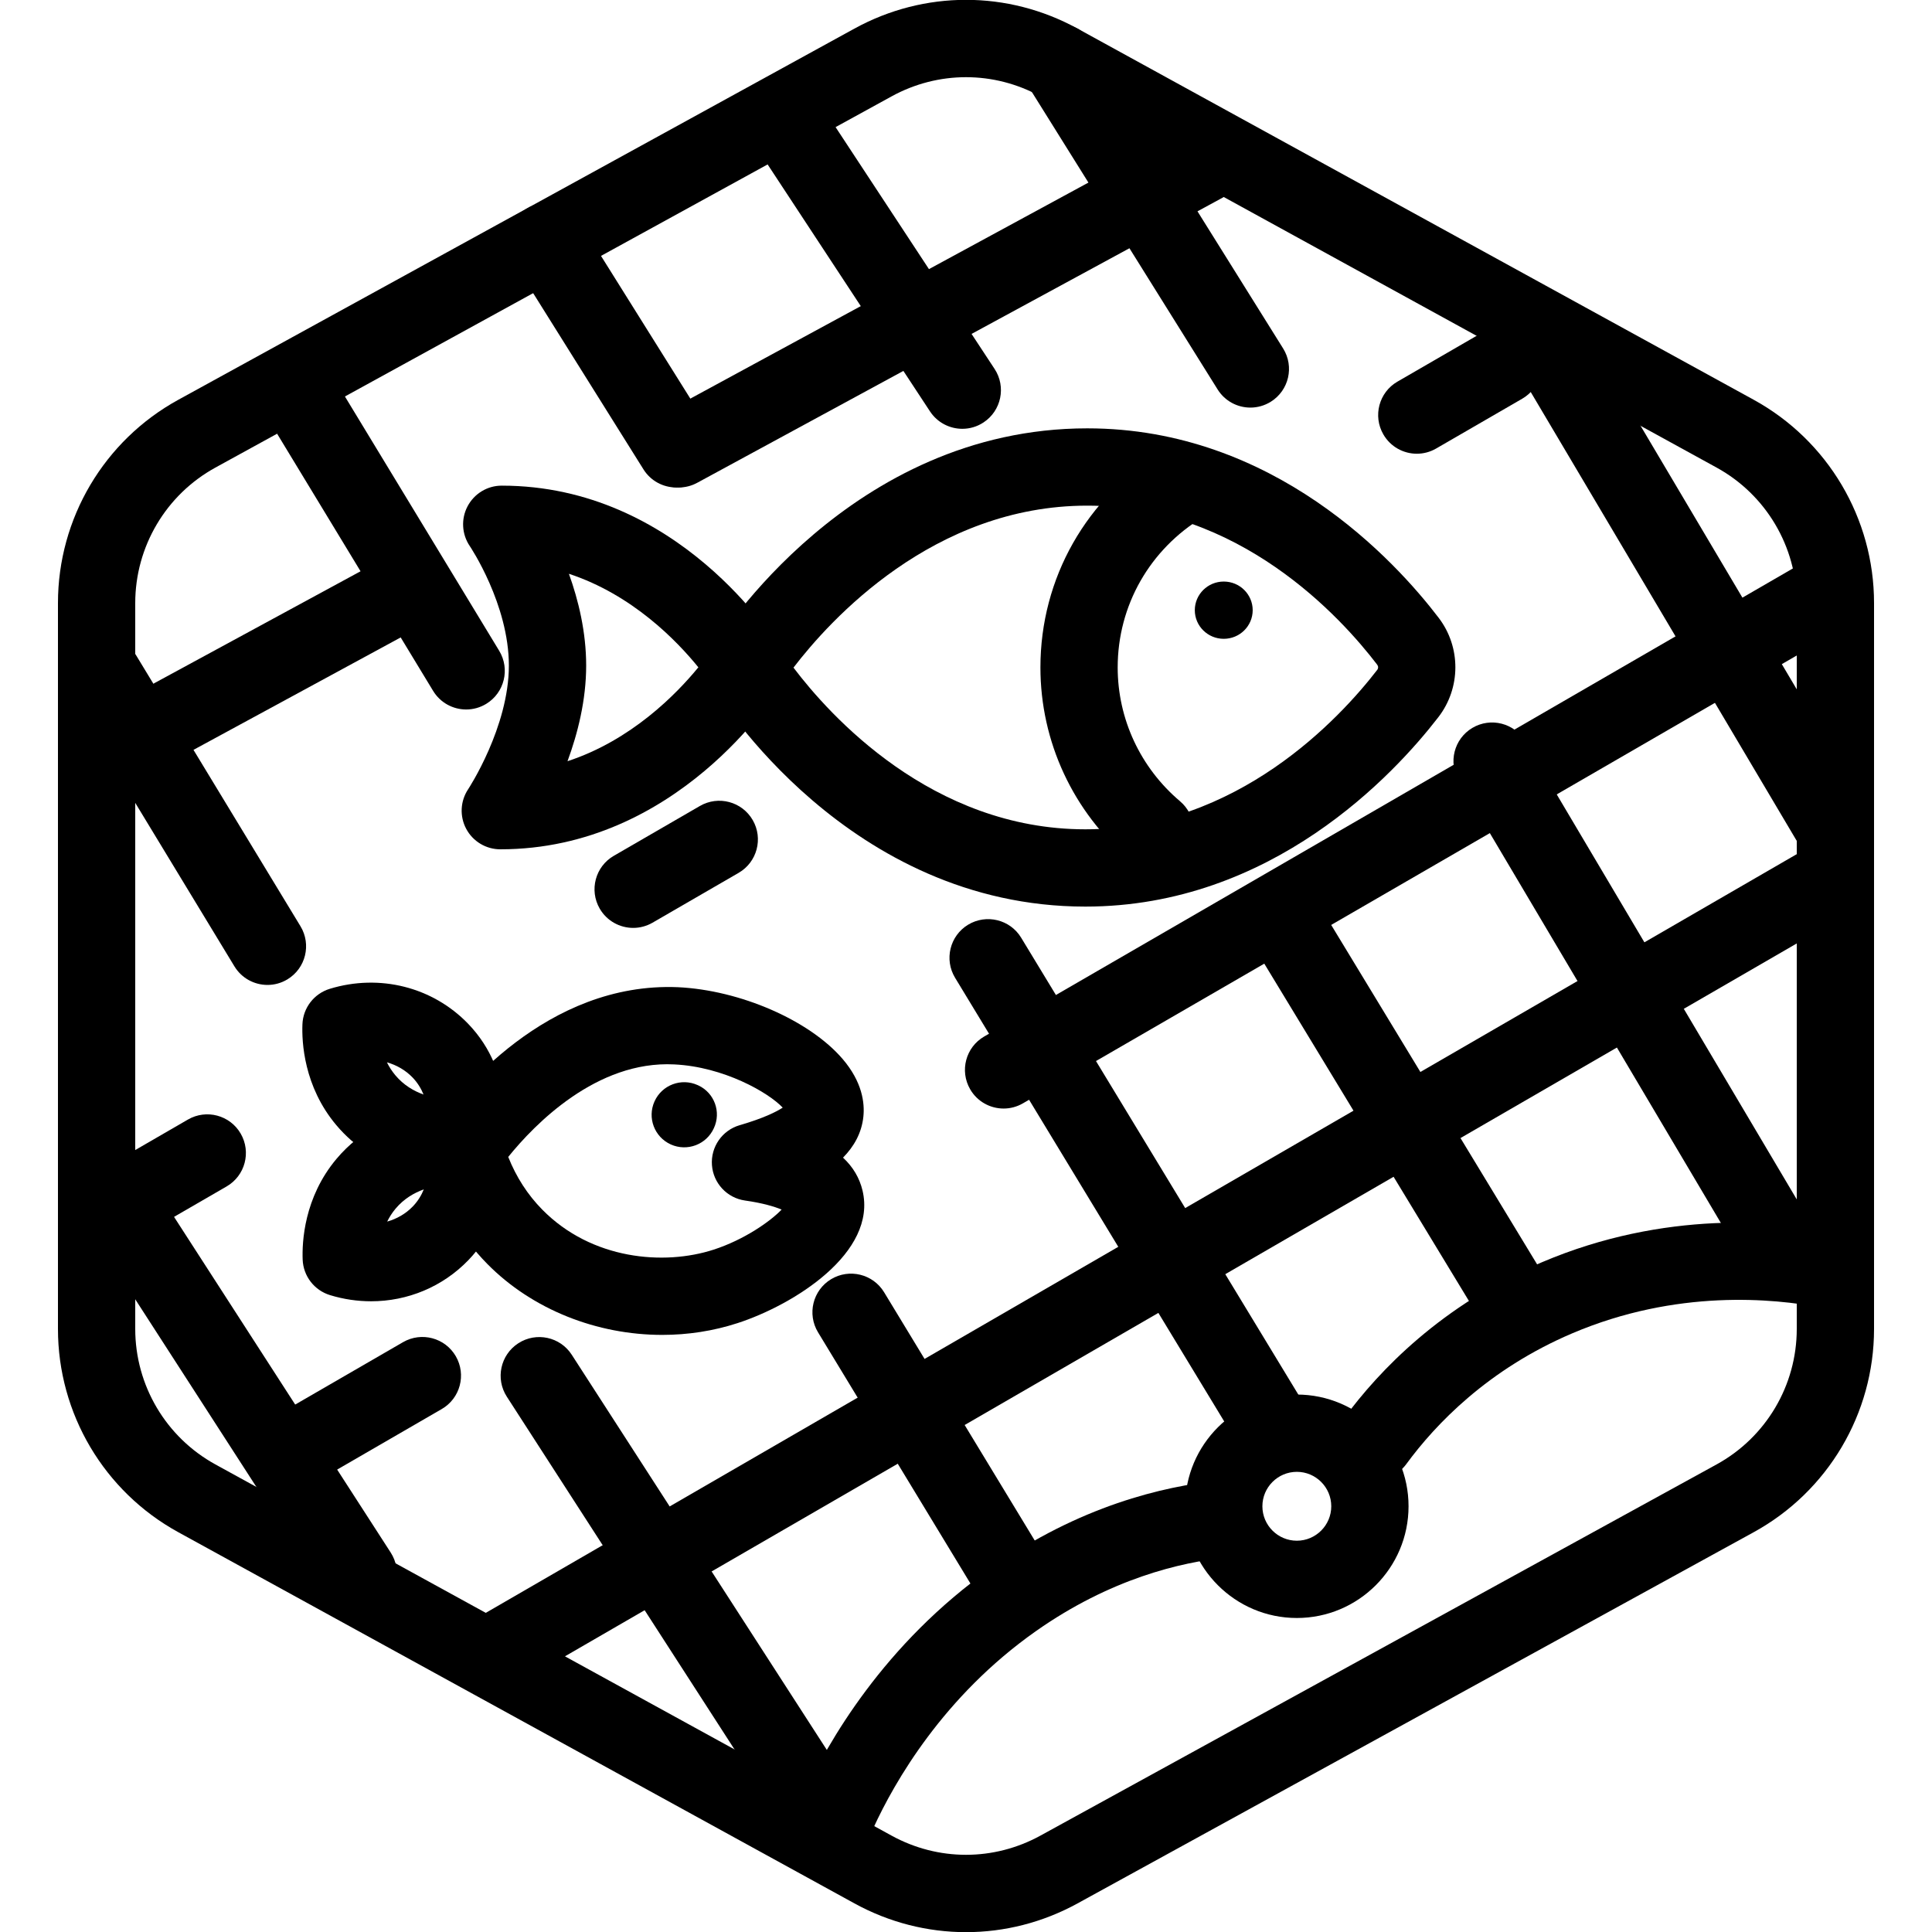
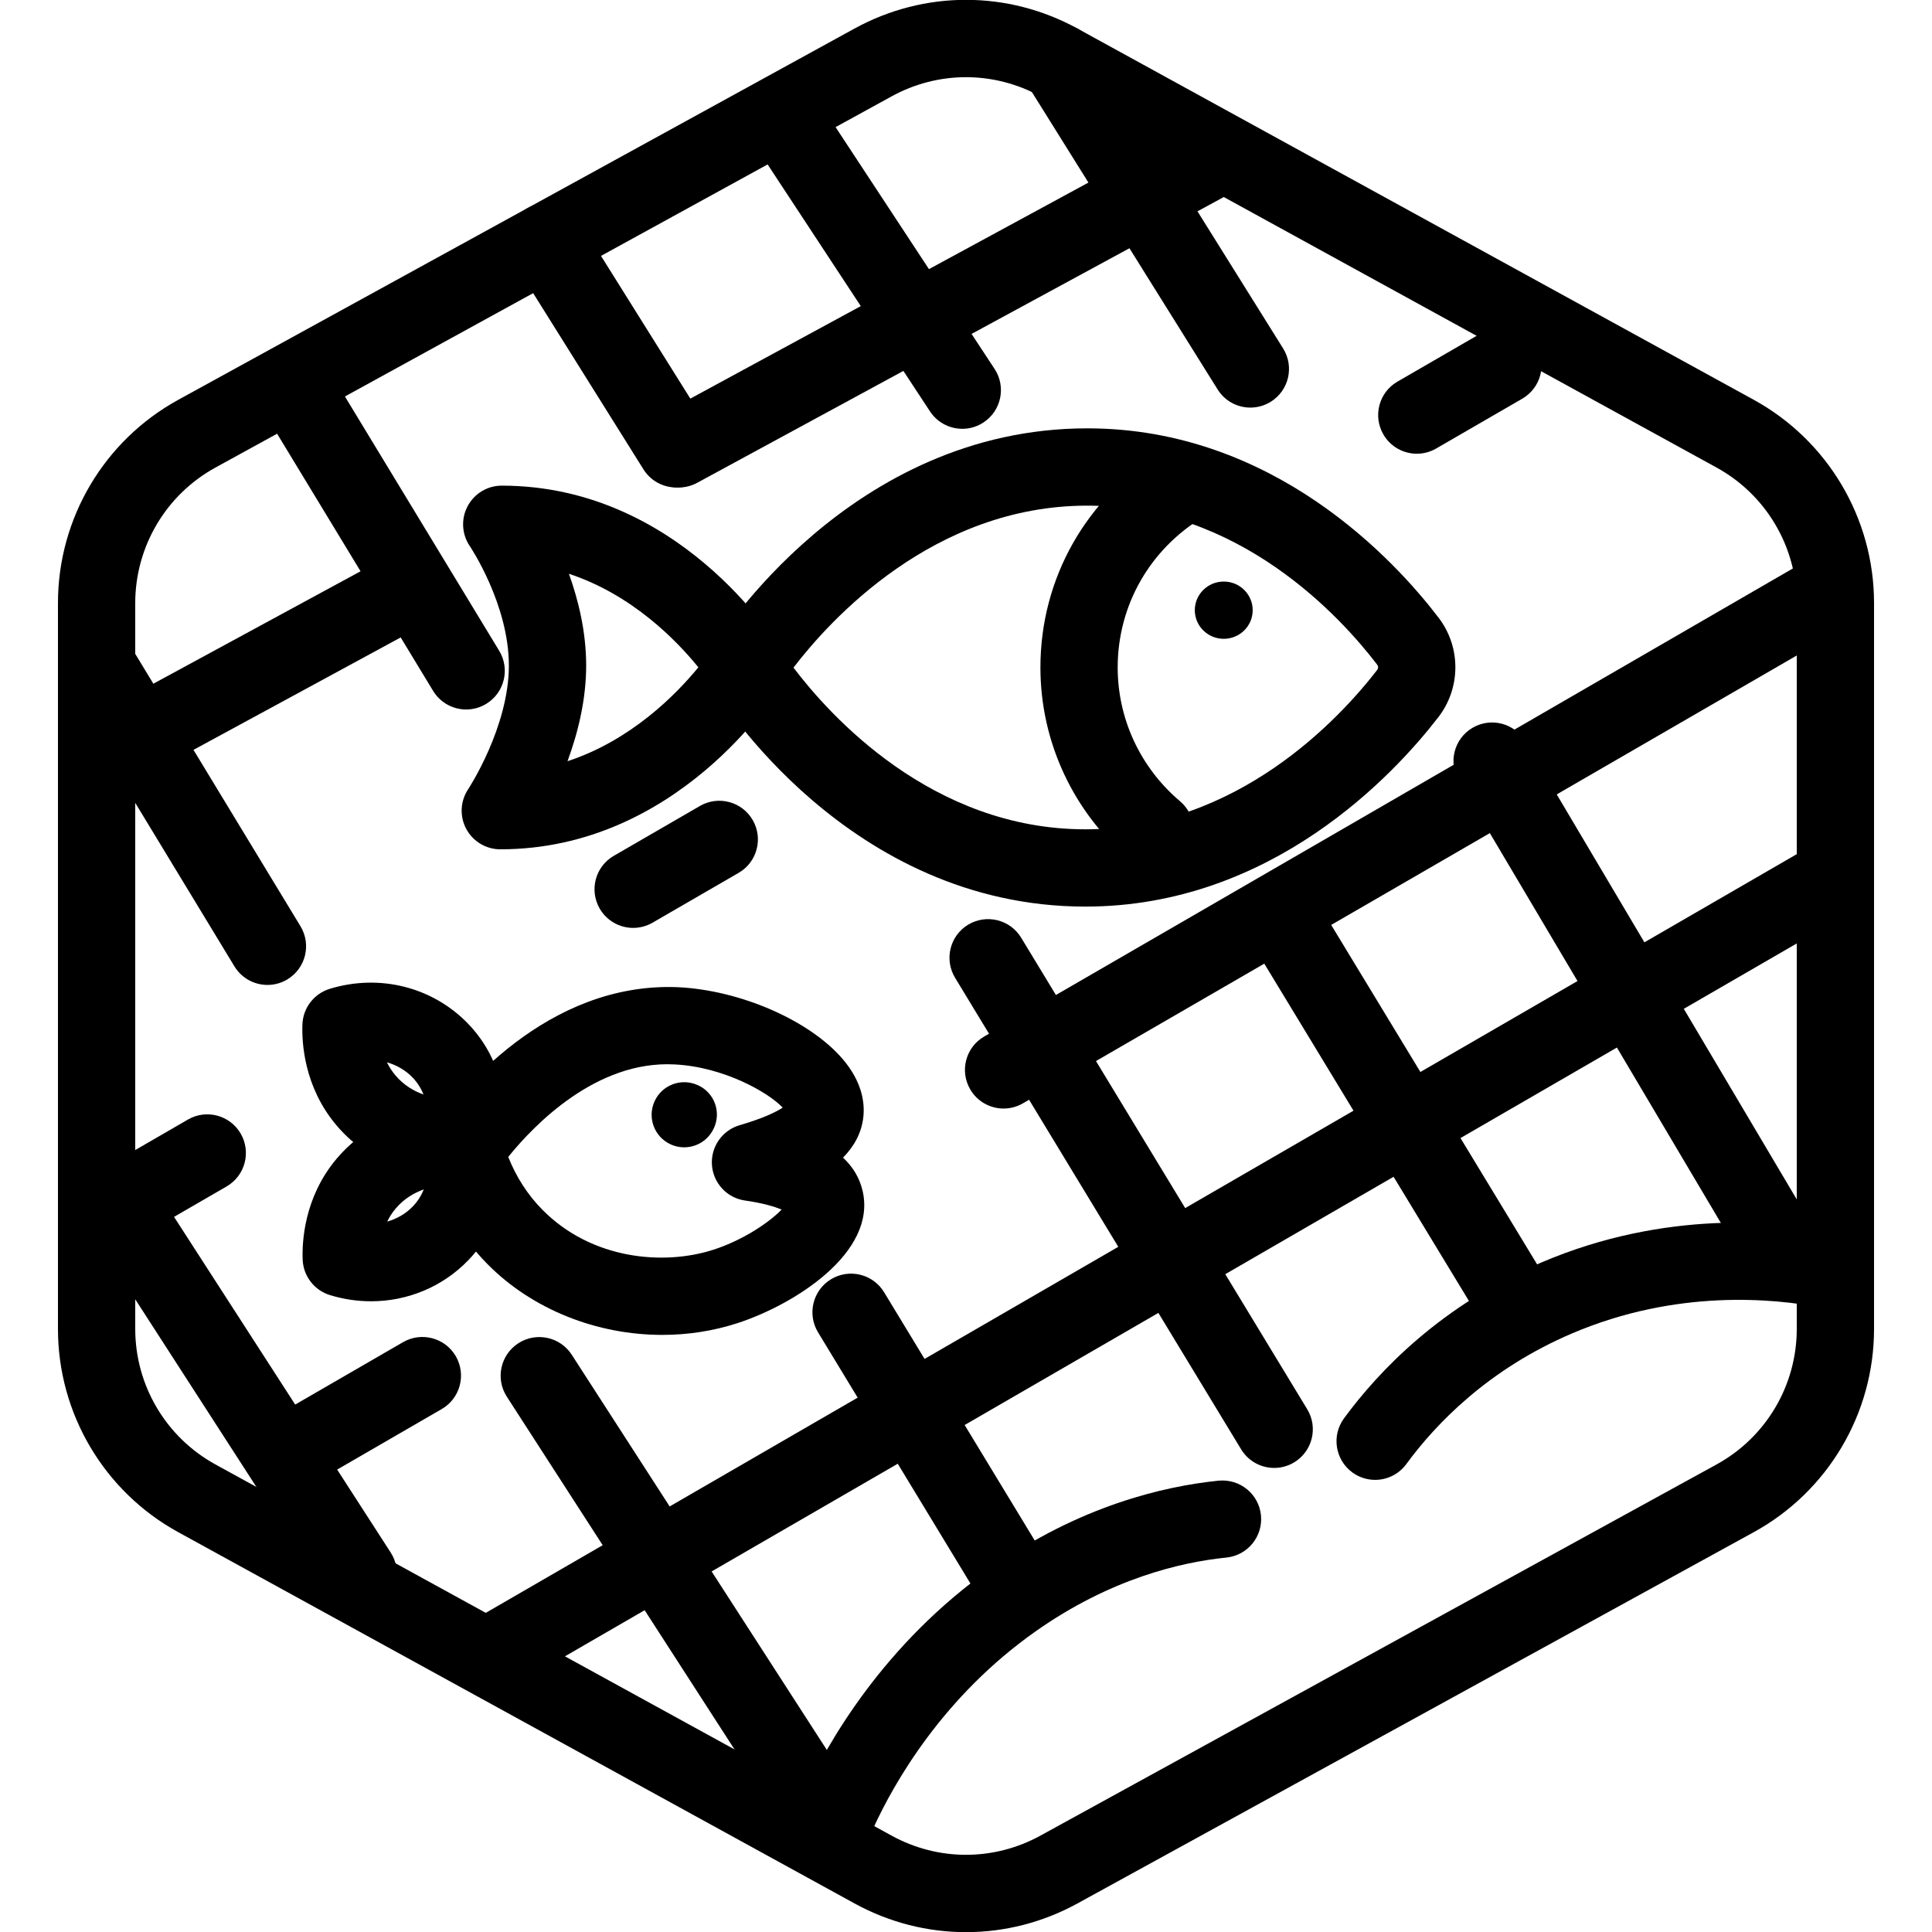
<svg xmlns="http://www.w3.org/2000/svg" version="1.1" x="0px" y="0px" viewBox="0 0 100 100" xml:space="preserve">
  <g id="Warning_x5F_Hexagon" display="none">
    <path display="inline" d="M60.457,91.874l14.907-24.93c0.009-0.016,0.019-0.031,0.029-0.047c1.101-1.785,3.01-2.85,5.107-2.85   s4.006,1.065,5.107,2.85c0.01,0.016,0.019,0.031,0.029,0.047l6.744,11.278c2.881-2.251,4.62-5.713,4.62-9.44V31.217   c0-4.38-2.386-8.41-6.225-10.518L55.774,1.488c-3.615-1.984-7.933-1.984-11.549,0l-35,19.212C5.385,22.807,3,26.838,3,31.217   v37.566c0,4.38,2.385,8.41,6.225,10.517l35,19.211C46.033,99.504,48.017,100,50,100s3.967-0.496,5.775-1.489l3.966-2.177   C59.397,94.831,59.634,93.227,60.457,91.874z" />
    <path display="inline" d="M97.119,93.9L82.202,68.95c-0.781-1.267-2.623-1.267-3.405,0L63.881,93.9   c-0.822,1.333,0.137,3.05,1.702,3.05h29.834C96.982,96.95,97.941,95.233,97.119,93.9z M79,78c0-0.828,0.672-1.5,1.5-1.5   S82,77.172,82,78v7c0,0.828-0.672,1.5-1.5,1.5S79,85.828,79,85V78z M80.5,93c-1.105,0-2-0.895-2-2c0-1.105,0.895-2,2-2s2,0.895,2,2   C82.5,92.105,81.605,93,80.5,93z" />
  </g>
  <g id="TopLeft_x5F_Gap_x5F_Hexagon" display="none">
    <path display="inline" fill="none" stroke="#000000" stroke-width="4" stroke-linecap="round" stroke-linejoin="round" d="   M5,32.046v36.74c0,3.65,1.988,7.01,5.188,8.766l35,19.214c2.997,1.645,6.627,1.645,9.625,0l35-19.214   C93.012,75.795,95,72.436,95,68.786V31.214c0-3.65-1.988-7.01-5.188-8.766l-35-19.214c-2.997-1.645-6.627-1.645-9.625,0   L22.009,15.958" />
  </g>
  <g id="TopRight_x5F_Gap_x5F_Hexagon" display="none">
    <path display="inline" fill="none" stroke="#000000" stroke-width="4" stroke-linecap="round" stroke-linejoin="round" d="   M95,32.046v36.74c0,3.65-1.988,7.01-5.188,8.766l-35,19.214c-2.997,1.645-6.627,1.645-9.625,0l-35-19.214   C6.988,75.795,5,72.436,5,68.786V31.214c0-3.65,1.988-7.01,5.188-8.766l35-19.214c2.997-1.645,6.627-1.645,9.625,0l23.178,12.724" />
  </g>
  <g id="BottomRight_x5F_Gap_x5F_Hexagon" display="none">
    <path display="inline" fill="none" stroke="#000000" stroke-width="4" stroke-linecap="round" stroke-linejoin="round" d="   M95,67.954v-36.74c0-3.65-1.988-7.01-5.188-8.766l-35-19.214c-2.997-1.645-6.627-1.645-9.625,0l-35,19.214   C6.988,24.205,5,27.564,5,31.214v37.572c0,3.65,1.988,7.01,5.188,8.766l35,19.214c2.997,1.645,6.627,1.645,9.625,0l23.178-12.724" />
  </g>
  <g id="BottomLeft_x5F_Gap_x5F_Hexagon" display="none">
    <path display="inline" fill="none" stroke="#000000" stroke-width="4" stroke-linecap="round" stroke-linejoin="round" d="   M5,67.954v-36.74c0-3.65,1.988-7.01,5.188-8.766l35-19.214c2.997-1.645,6.627-1.645,9.625,0l35,19.214   C93.012,24.205,95,27.564,95,31.214v37.572c0,3.65-1.988,7.01-5.188,8.766l-35,19.214c-2.997,1.645-6.627,1.645-9.625,0   L22.009,84.042" />
  </g>
  <g id="Cycle_x5F_Hexagon" display="none">
    <path display="inline" fill="none" stroke="#000000" stroke-width="4" stroke-linecap="round" stroke-linejoin="round" d="   M29.983,11.579L10.759,22.133C7.213,24.08,5,27.865,5,31.985v36.031c0,4.119,2.213,7.905,5.759,9.852L45.18,96.764   c3.001,1.648,6.639,1.648,9.64,0l6.156-3.388" />
    <polyline display="inline" fill="none" stroke="#000000" stroke-width="4" stroke-linecap="round" stroke-linejoin="round" points="   18.4,7.856 29.983,11.579 26.324,23.386  " />
    <g display="inline">
      <path fill="none" stroke="#000000" stroke-width="4" stroke-linecap="round" stroke-linejoin="round" d="M69.939,88.464    L89.162,77.91c3.546-1.947,5.759-5.732,5.759-9.852V32.028c0-4.119-2.213-7.905-5.759-9.852L54.741,3.279    c-3.001-1.648-6.639-1.648-9.64,0l-6.156,3.388" />
      <polyline fill="none" stroke="#000000" stroke-width="4" stroke-linecap="round" stroke-linejoin="round" points="81.521,92.187     69.939,88.464 73.597,76.657   " />
    </g>
    <polyline display="inline" fill="none" stroke="#000000" stroke-width="4" stroke-linecap="round" stroke-linejoin="round" points="   81.521,92.187 69.939,88.464 73.597,76.657  " />
  </g>
  <g id="Default_x5F_Hexagon" display="none">
    <g id="Default" display="inline">
      <path fill="none" stroke="#000000" stroke-width="4" stroke-linecap="round" stroke-linejoin="round" d="M95,68.786V31.214    c0-3.65-1.988-7.01-5.188-8.766l-35-19.214c-2.997-1.645-6.627-1.645-9.625,0l-35,19.214C6.988,24.205,5,27.564,5,31.214v37.572    c0,3.65,1.988,7.01,5.188,8.766l35,19.214c2.997,1.645,6.627,1.645,9.625,0l35-19.214C93.012,75.795,95,72.436,95,68.786z" />
    </g>
  </g>
  <g id="Layer_20">
</g>
  <g id="_x2D_---SELECT_x5F_HEXAGON_x5F_STYLE----">
</g>
  <g id="_x2D_-----------GRID------------" display="none">
</g>
  <g id="Your_Icon">
</g>
  <g id="_x2D_-------INNER_x5F_ELEMENT--------">
</g>
  <g id="Modifier_x5F_Check_1_" display="none">
    <circle display="inline" cx="83" cy="83" r="17" />
    <polyline display="inline" fill="none" stroke="#FFFFFF" stroke-width="4" stroke-linecap="round" stroke-linejoin="round" points="   76,84 82,89 90,77  " />
  </g>
  <g id="Modifier_x5F_Add" display="none">
    <circle display="inline" cx="83" cy="83" r="17" />
    <g display="inline">
      <line fill="none" stroke="#FFFFFF" stroke-width="4" stroke-linecap="round" stroke-linejoin="round" x1="83" y1="75" x2="83" y2="91" />
      <line fill="none" stroke="#FFFFFF" stroke-width="4" stroke-linecap="round" stroke-linejoin="round" x1="91" y1="83" x2="75" y2="83" />
    </g>
  </g>
  <g id="Modifier_x5F_Remove" display="none">
    <circle display="inline" cx="83" cy="83" r="17" />
    <line display="inline" fill="none" stroke="#FFFFFF" stroke-width="4" stroke-linecap="round" stroke-linejoin="round" x1="91" y1="83" x2="75" y2="83" />
  </g>
  <g id="Modifier_x5F_Exclude" display="none">
    <circle display="inline" cx="83" cy="83" r="17" />
    <line display="inline" fill="none" stroke="#FFFFFF" stroke-width="4" stroke-linecap="round" stroke-linejoin="round" x1="89" y1="77" x2="77" y2="89" />
    <line display="inline" fill="none" stroke="#FFFFFF" stroke-width="4" stroke-linecap="round" stroke-linejoin="round" x1="89" y1="89" x2="77" y2="77" />
  </g>
  <g id="Modifier_x5F_Time" display="none">
    <circle display="inline" cx="83" cy="83" r="17" />
    <g display="inline">
      <polyline fill="none" stroke="#FFFFFF" stroke-width="4" stroke-linecap="round" stroke-linejoin="round" points="83,75 83,85     90,88   " />
    </g>
  </g>
  <g id="_x2D_----------MODIFIER----------">
</g>
  <g id="Layer_19">
    <g>
      <g>
        <path d="M50,100.008c-1.983,0-3.967-0.496-5.775-1.489l-35-19.214C5.385,77.197,3,73.167,3,68.786V31.214     c0-4.38,2.385-8.411,6.225-10.519l35-19.215c3.617-1.984,7.934-1.984,11.549,0l35.001,19.214C94.614,22.803,97,26.834,97,31.214     v37.572c0,4.381-2.386,8.411-6.226,10.519L55.775,98.519C53.967,99.512,51.983,100.008,50,100.008z M50,3.995     c-1.322,0-2.645,0.331-3.851,0.993l-35,19.214C8.59,25.607,7,28.294,7,31.214v37.572c0,2.921,1.59,5.607,4.15,7.013l35,19.214     c2.41,1.322,5.289,1.322,7.699,0l35-19.214C91.41,74.394,93,71.707,93,68.786V31.214c0-2.92-1.59-5.607-4.15-7.013l-35-19.214     C52.645,4.326,51.322,3.995,50,3.995z" />
      </g>
      <g>
        <g>
          <path d="M23.491,60.904c-1.38,0-4.115-0.328-6.084-2.668c-1.688-2.005-1.789-4.317-1.753-5.22      c0.033-0.85,0.601-1.586,1.415-1.835c2.581-0.788,5.325-0.095,7.162,1.809c2.465,2.558,1.88,5.904,1.806,6.277      c-0.169,0.845-0.859,1.485-1.713,1.592C24.219,60.872,23.92,60.904,23.491,60.904z M24.074,58.875h0.01H24.074z M20.028,54.986      c0.111,0.228,0.255,0.455,0.439,0.674c0.426,0.507,0.95,0.812,1.455,0.992c-0.123-0.303-0.304-0.608-0.572-0.886      C20.989,55.393,20.529,55.127,20.028,54.986z" />
        </g>
        <g>
          <path d="M19.208,67.354c-0.707,0-1.422-0.104-2.127-0.319c-0.814-0.249-1.381-0.985-1.415-1.835      c-0.035-0.902,0.066-3.215,1.753-5.22c2.583-3.067,6.478-2.679,6.916-2.623c0.854,0.106,1.544,0.747,1.713,1.592      c0.075,0.373,0.66,3.72-1.805,6.276C22.907,66.609,21.091,67.354,19.208,67.354z M21.935,61.563      c-0.505,0.181-1.029,0.485-1.456,0.992c-0.184,0.219-0.327,0.446-0.438,0.674c0.501-0.142,0.961-0.406,1.323-0.781      C21.631,62.171,21.813,61.866,21.935,61.563z" />
        </g>
        <g>
          <path d="M34.278,69.094c-3.372,0-6.722-1.304-9.06-3.678c-1.429-1.45-2.49-3.303-3.069-5.357      c-0.163-0.578-0.057-1.199,0.289-1.691c1.254-1.786,5.855-7.553,12.649-7.271c0,0,0,0,0,0c3.223,0.152,6.807,1.713,8.523,3.711      c1.025,1.194,1.152,2.286,1.078,2.991c-0.09,0.857-0.496,1.554-1.053,2.12c0.516,0.48,0.853,1.049,1.009,1.702      c0.768,3.219-3.558,5.917-6.465,6.862C36.915,68.895,35.595,69.094,34.278,69.094z M26.306,59.882      c0.414,1.043,1.004,1.958,1.762,2.728c2.555,2.595,6.298,2.908,8.874,2.07c1.582-0.515,2.929-1.46,3.515-2.073      c-0.371-0.153-0.981-0.339-1.89-0.467c-0.934-0.131-1.649-0.896-1.717-1.837c-0.067-0.941,0.531-1.801,1.437-2.064      c1.248-0.362,1.901-0.696,2.226-0.908c-0.735-0.782-3.056-2.116-5.615-2.237l0,0C30.877,54.889,27.665,58.201,26.306,59.882z" />
        </g>
        <g id="Path_797-4_00000056404272157525869560000009428164420940808088_">
          <path d="M34.72,59.236c0.849,0.383,1.847,0.006,2.23-0.843c0.389-0.833,0.03-1.823-0.803-2.212c0,0-0.001,0-0.001,0      l-0.038-0.017c-0.849-0.383-1.847-0.006-2.23,0.843C33.494,57.854,33.871,58.853,34.72,59.236z" />
        </g>
      </g>
      <g>
        <g>
          <path d="M56.177,46.925c-12.269,0-18.981-10.88-19.261-11.343c-0.387-0.64-0.384-1.443,0.007-2.08      c0.284-0.463,7.094-11.331,19.354-11.331c9.659,0,15.938,6.857,18.188,9.806c1.159,1.518,1.152,3.633-0.017,5.145      C72.173,40.069,65.836,46.925,56.177,46.925z M41.071,34.556c1.855,2.453,7.154,8.369,15.105,8.369      c7.886,0,13.191-5.768,15.106-8.248c0.065-0.085,0.065-0.188,0.002-0.272c-1.89-2.475-7.135-8.233-15.009-8.233      C48.312,26.171,42.949,32.103,41.071,34.556z M38.627,34.548h0.01H38.627z" />
        </g>
        <g>
          <path d="M25.896,43.96c-0.739,0-1.417-0.407-1.765-1.059c-0.347-0.65-0.308-1.438,0.101-2.051l0,0      c0.021-0.032,2.107-3.212,2.107-6.401c0-3.172-2.002-6.153-2.022-6.183c-0.417-0.613-0.461-1.408-0.115-2.062      c0.347-0.655,1.025-1.067,1.766-1.067c9.156,0,14.158,8.028,14.367,8.37c0.393,0.644,0.39,1.454-0.007,2.095      C40.116,35.943,35.042,43.96,25.896,43.96z M29.447,29.699c0.493,1.37,0.893,3.014,0.893,4.75c0,1.792-0.438,3.519-0.966,4.951      c3.302-1.082,5.638-3.473,6.773-4.86C35.028,33.159,32.725,30.779,29.447,29.699z" />
        </g>
        <g>
          <ellipse cx="63.341" cy="31.583" rx="1.498" ry="1.482" />
        </g>
        <g>
          <path d="M59.785,44.999c-0.457,0-0.916-0.155-1.291-0.474c-2.95-2.498-4.642-6.134-4.642-9.978c0-4.616,2.377-8.807,6.357-11.21      c0.948-0.572,2.174-0.267,2.746,0.678c0.571,0.946,0.268,2.175-0.678,2.746c-2.771,1.673-4.426,4.584-4.426,7.786      c0,2.665,1.176,5.189,3.226,6.925c0.844,0.714,0.948,1.976,0.234,2.819C60.917,44.759,60.353,44.999,59.785,44.999z" />
        </g>
      </g>
      <g>
-         <path d="M67.124,83.747c-3.188,0-5.783-2.595-5.783-5.783s2.595-5.782,5.783-5.782s5.782,2.594,5.782,5.782     S70.312,83.747,67.124,83.747z M67.124,76.182c-0.983,0-1.783,0.8-1.783,1.782c0,0.983,0.8,1.783,1.783,1.783     c0.982,0,1.782-0.8,1.782-1.783C68.906,76.981,68.106,76.182,67.124,76.182z" />
-       </g>
+         </g>
      <g>
        <path d="M43.395,95.763c-0.279,0-0.563-0.059-0.833-0.183c-1.004-0.461-1.443-1.648-0.982-2.652     c1.247-2.714,4.169-7.851,9.729-11.767c4.565-3.214,8.918-4.232,11.766-4.522c1.104-0.104,2.08,0.689,2.192,1.788     c0.111,1.099-0.689,2.08-1.788,2.192c-2.372,0.24-6.01,1.098-9.867,3.813c-4.793,3.375-7.318,7.817-8.397,10.165     C44.877,95.331,44.152,95.763,43.395,95.763z" />
      </g>
      <g>
        <path d="M71.176,76.598c-0.41,0-0.824-0.126-1.181-0.387c-0.891-0.653-1.083-1.905-0.431-2.796     c1.81-2.468,5.058-5.873,10.254-8.085c6.368-2.71,12.288-2.147,15.247-1.571c1.084,0.211,1.792,1.261,1.581,2.345     s-1.265,1.794-2.345,1.581c-2.514-0.487-7.53-0.966-12.917,1.326c-4.361,1.856-7.081,4.706-8.594,6.77     C72.398,76.314,71.792,76.598,71.176,76.598z" />
      </g>
      <g>
        <path d="M65.953,75.98c-0.676,0-1.336-0.343-1.712-0.963L49.435,50.61c-0.573-0.944-0.271-2.174,0.673-2.747     c0.944-0.57,2.175-0.271,2.747,0.673l14.807,24.407c0.573,0.944,0.271,2.174-0.673,2.747     C66.664,75.887,66.307,75.98,65.953,75.98z" />
      </g>
      <g>
        <path d="M25.4,87.645c-0.69,0-1.362-0.357-1.733-0.998c-0.553-0.956-0.227-2.18,0.729-2.733l68.735-39.779     c0.956-0.554,2.18-0.227,2.733,0.729c0.553,0.956,0.227,2.179-0.729,2.733L26.4,87.376C26.084,87.558,25.74,87.645,25.4,87.645z" />
      </g>
      <g>
        <path d="M51.947,57.378c-0.69,0-1.362-0.357-1.732-0.998c-0.554-0.956-0.228-2.18,0.729-2.732L93.719,28.89     c0.956-0.554,2.18-0.227,2.733,0.729c0.553,0.956,0.227,2.18-0.729,2.733L52.947,57.108     C52.632,57.291,52.287,57.378,51.947,57.378z" />
      </g>
      <g>
        <path d="M35.136,25.232c-0.71,0-1.397-0.379-1.76-1.046c-0.527-0.971-0.167-2.185,0.804-2.712L61.374,6.717     c0.973-0.526,2.186-0.167,2.712,0.804c0.527,0.971,0.167,2.185-0.804,2.711L36.088,24.989     C35.785,25.154,35.458,25.232,35.136,25.232z" />
      </g>
      <g>
        <path d="M5.002,41.258c-0.71,0-1.397-0.379-1.76-1.046c-0.527-0.971-0.167-2.185,0.804-2.712l15.915-8.636     c0.973-0.527,2.186-0.167,2.712,0.804c0.527,0.971,0.167,2.185-0.804,2.712L5.954,41.016C5.651,41.18,5.324,41.258,5.002,41.258z     " />
      </g>
      <g>
        <path d="M32.774,48.028c-0.69,0-1.362-0.357-1.733-0.998c-0.553-0.956-0.227-2.18,0.729-2.733l4.457-2.58     c0.957-0.554,2.179-0.227,2.733,0.729c0.553,0.956,0.227,2.18-0.729,2.733l-4.457,2.58     C33.458,47.941,33.114,48.028,32.774,48.028z" />
      </g>
      <g>
        <path d="M6.273,64.258c-0.691,0-1.363-0.357-1.733-0.999c-0.553-0.956-0.226-2.18,0.73-2.732l4.457-2.579     c0.957-0.554,2.179-0.227,2.732,0.729s0.227,2.18-0.729,2.733l-4.457,2.579C6.958,64.172,6.613,64.258,6.273,64.258z" />
      </g>
      <g>
        <path d="M73.335,23.485c-0.69,0-1.362-0.358-1.732-0.999c-0.554-0.956-0.228-2.18,0.729-2.733l4.457-2.579     c0.956-0.554,2.181-0.227,2.732,0.729c0.554,0.956,0.228,2.18-0.729,2.733l-4.457,2.579     C74.02,23.398,73.675,23.485,73.335,23.485z" />
      </g>
      <g>
        <path d="M15.685,76.777c-0.691,0-1.362-0.357-1.733-0.999c-0.553-0.956-0.226-2.179,0.73-2.732l6.178-3.575     c0.956-0.553,2.179-0.228,2.733,0.729c0.553,0.956,0.227,2.18-0.729,2.732l-6.179,3.577     C16.369,76.691,16.024,76.777,15.685,76.777z" />
      </g>
      <g>
        <path d="M41.133,93.685c-0.657,0-1.3-0.322-1.682-0.915L26.233,72.292c-0.599-0.929-0.333-2.166,0.596-2.766     c0.927-0.599,2.166-0.333,2.765,0.596L42.812,90.6c0.599,0.929,0.333,2.166-0.596,2.766     C41.881,93.581,41.505,93.685,41.133,93.685z" />
      </g>
      <g>
        <path d="M18.545,83.445c-0.657,0-1.3-0.322-1.682-0.915L3.645,62.053c-0.599-0.929-0.333-2.166,0.596-2.766     c0.926-0.598,2.165-0.333,2.765,0.596L20.223,80.36c0.599,0.928,0.333,2.166-0.595,2.766     C19.292,83.342,18.917,83.445,18.545,83.445z" />
      </g>
      <g>
        <path d="M52.571,83.963c-0.676,0-1.336-0.343-1.712-0.963l-8.518-14.04c-0.573-0.944-0.272-2.174,0.673-2.747     c0.943-0.571,2.174-0.271,2.747,0.673l8.518,14.04c0.573,0.944,0.271,2.174-0.673,2.747     C53.282,83.869,52.925,83.963,52.571,83.963z" />
      </g>
      <g>
        <path d="M13.845,50.98c-0.676,0-1.335-0.343-1.712-0.963l-8.518-14.04c-0.573-0.945-0.272-2.175,0.672-2.748     c0.945-0.572,2.175-0.271,2.748,0.672l8.518,14.041c0.573,0.944,0.272,2.174-0.672,2.747     C14.556,50.887,14.198,50.98,13.845,50.98z" />
      </g>
      <g>
        <path d="M24.13,36.723c-0.676,0-1.335-0.343-1.712-0.963L13.9,21.719c-0.573-0.945-0.272-2.175,0.672-2.748     c0.945-0.573,2.175-0.271,2.748,0.672l8.518,14.041c0.573,0.945,0.272,2.175-0.672,2.748     C24.842,36.629,24.484,36.723,24.13,36.723z" />
      </g>
      <g>
        <path d="M49.81,22.195c-0.65,0-1.289-0.317-1.673-0.901L38.854,7.176c-0.607-0.923-0.351-2.163,0.572-2.77     c0.923-0.608,2.163-0.351,2.77,0.572l9.283,14.117c0.607,0.923,0.351,2.163-0.572,2.77C50.568,22.089,50.187,22.195,49.81,22.195     z" />
      </g>
      <g>
        <path d="M78.336,69.277c-0.676,0-1.336-0.343-1.712-0.963L65.003,49.159c-0.573-0.944-0.271-2.174,0.673-2.747     c0.945-0.571,2.175-0.271,2.747,0.673L80.044,66.24c0.573,0.944,0.271,2.174-0.673,2.747     C79.047,69.184,78.689,69.277,78.336,69.277z" />
      </g>
      <g>
        <path d="M91.862,66.081c-0.684,0-1.349-0.35-1.723-0.98L75.51,40.415c-0.562-0.95-0.249-2.177,0.701-2.74     c0.948-0.562,2.177-0.249,2.74,0.701l14.63,24.686c0.563,0.95,0.249,2.177-0.701,2.74C92.561,65.991,92.209,66.081,91.862,66.081     z" />
      </g>
      <g>
-         <path d="M94.686,44.444c-0.684,0-1.349-0.351-1.723-0.981l-14.63-24.686c-0.563-0.95-0.249-2.177,0.701-2.74     c0.949-0.562,2.176-0.249,2.74,0.701l14.63,24.686c0.562,0.95,0.249,2.177-0.701,2.74C95.384,44.354,95.032,44.444,94.686,44.444     z" />
-       </g>
+         </g>
      <g>
        <path d="M64.721,21.097c-0.667,0-1.319-0.333-1.698-0.941L53.116,4.293c-0.585-0.937-0.3-2.17,0.637-2.755     c0.939-0.586,2.172-0.3,2.756,0.637l9.906,15.862c0.585,0.937,0.3,2.171-0.637,2.756C65.449,20.998,65.082,21.097,64.721,21.097z     " />
      </g>
      <g>
        <path d="M35.002,25.232c-0.667,0-1.318-0.333-1.697-0.939l-6.711-10.721c-0.586-0.936-0.302-2.17,0.634-2.756     c0.935-0.587,2.17-0.302,2.756,0.634l6.711,10.721c0.586,0.936,0.302,2.17-0.634,2.756     C35.732,25.133,35.365,25.232,35.002,25.232z" />
      </g>
    </g>
  </g>
</svg>